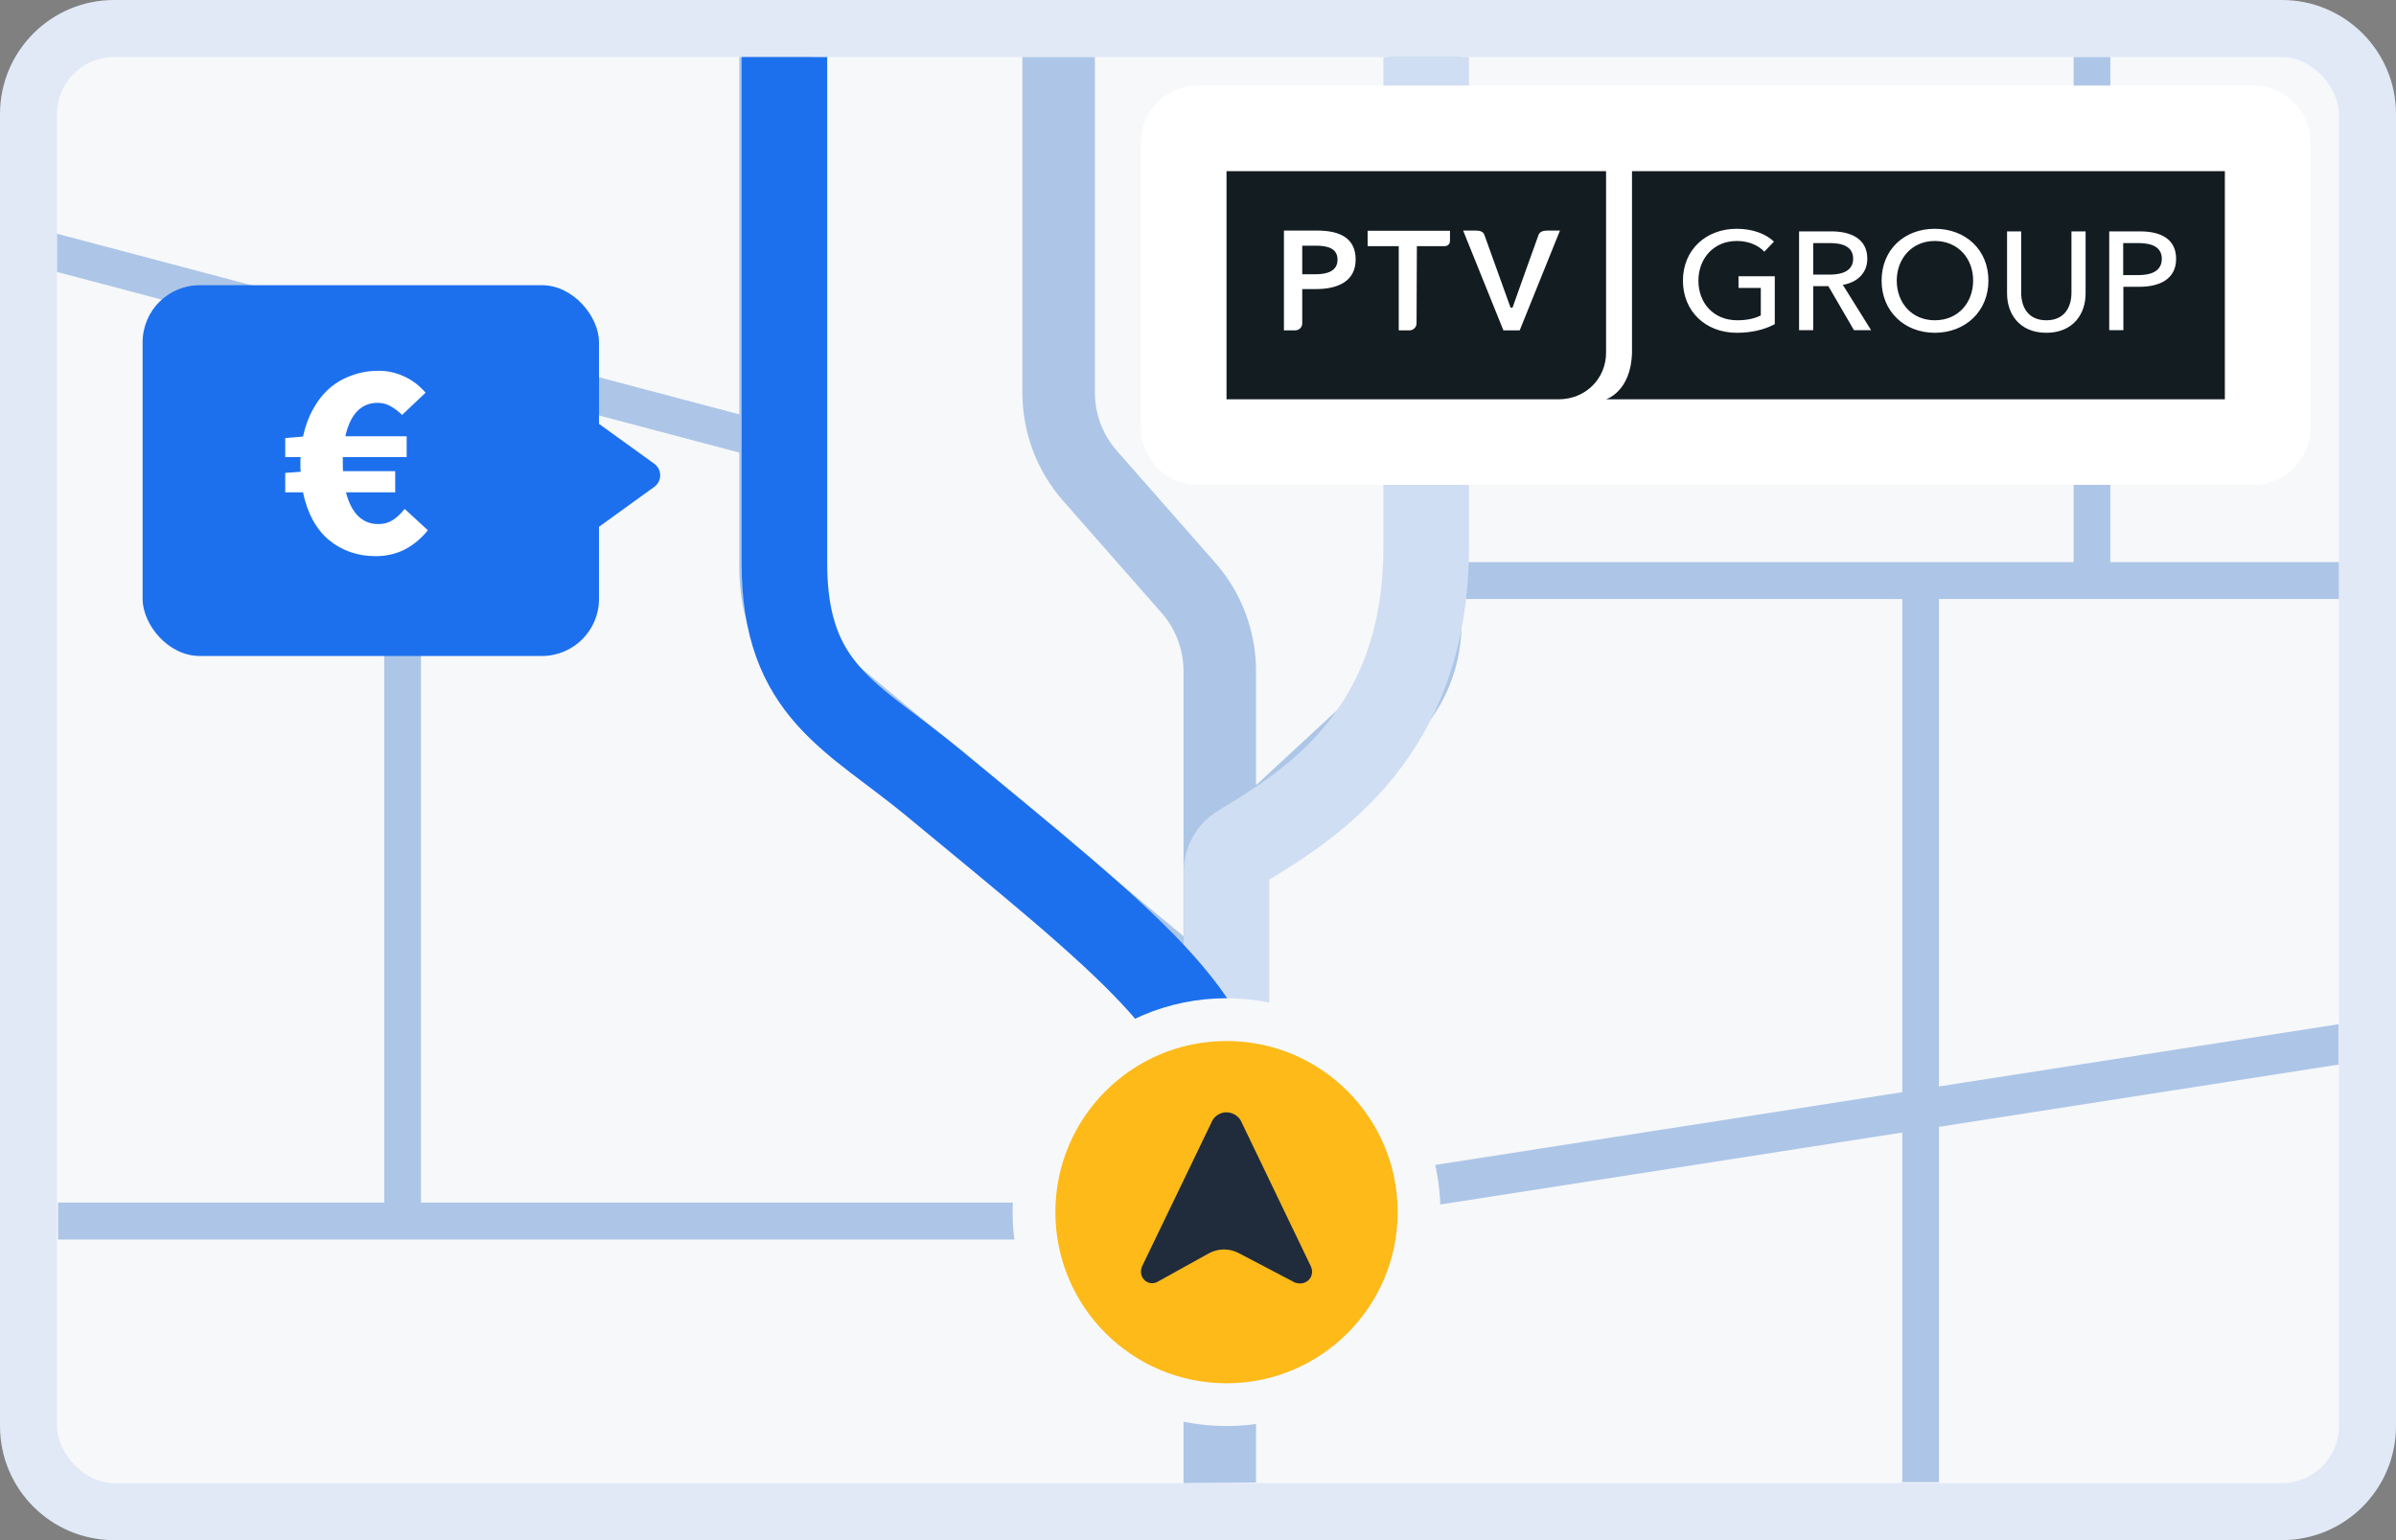
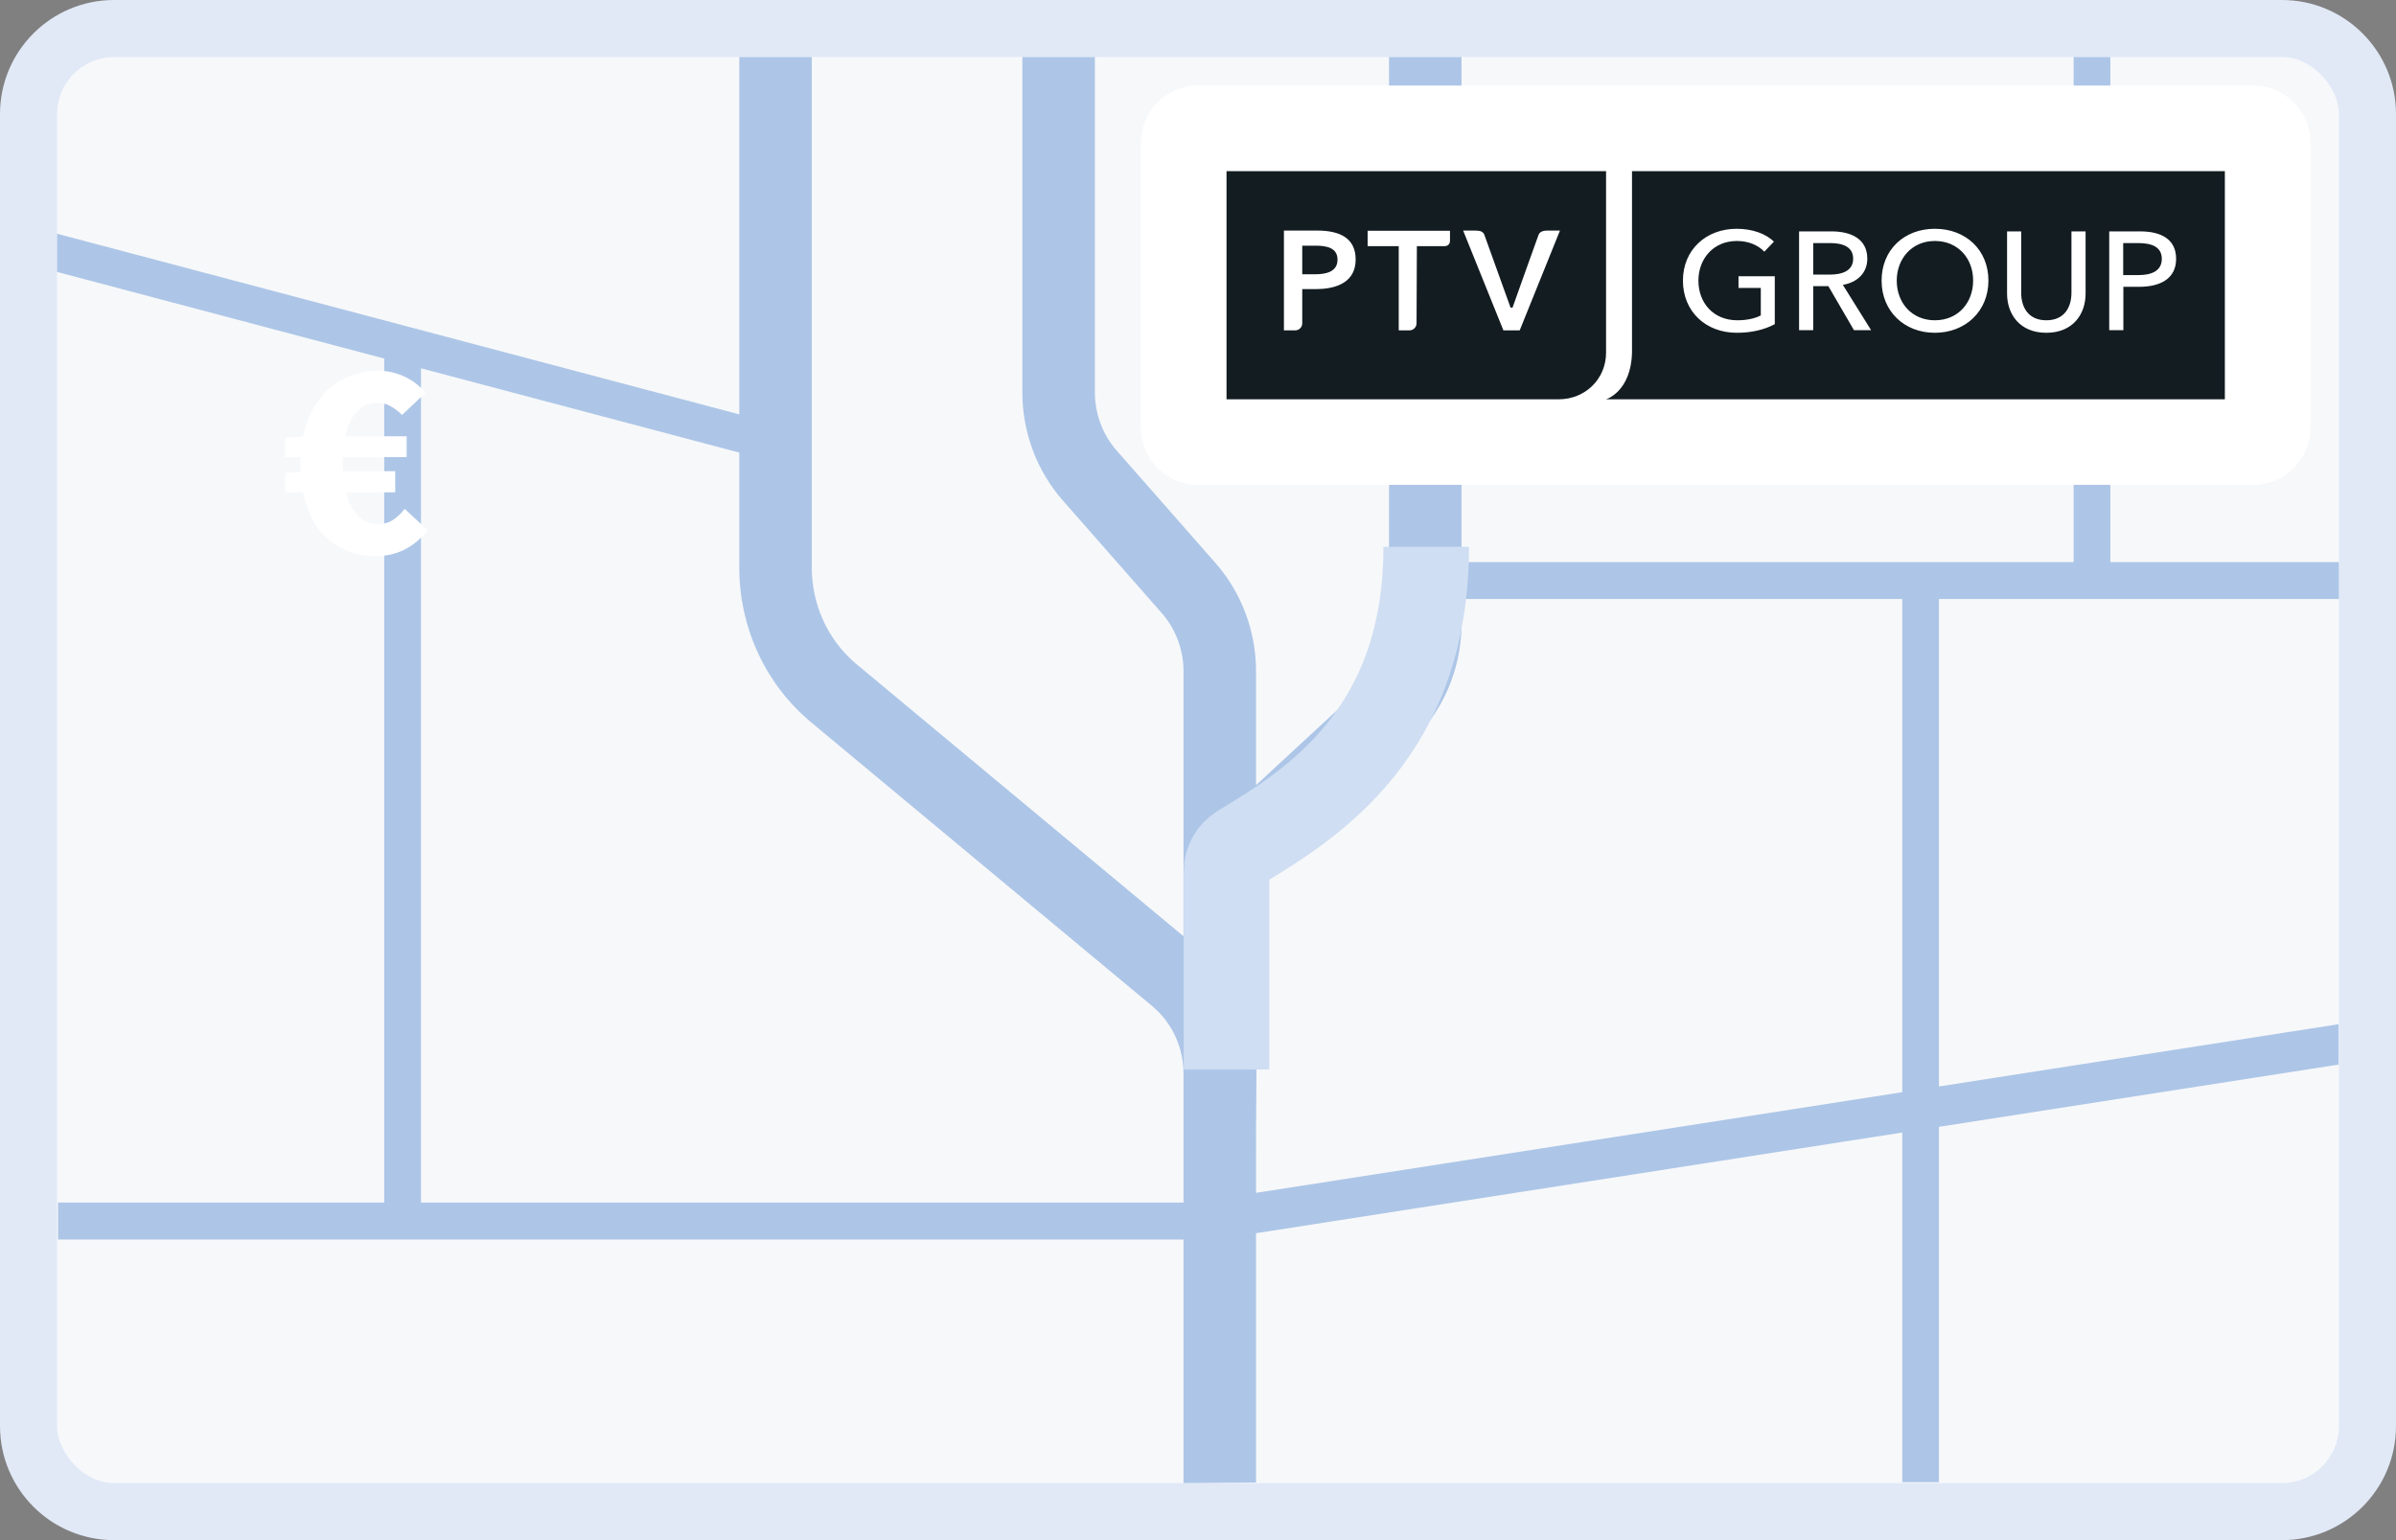
<svg xmlns="http://www.w3.org/2000/svg" width="168" height="108" viewBox="0 0 168 108" fill="none">
  <rect x="0" y="0" width="168" height="108" fill="#808080" stroke="none" />
  <path d="M0 8C0 3.582 3.582 0 8 0H160C164.418 0 168 3.582 168 8V100C168 104.418 164.418 108 160 108H8C3.582 108 0 104.418 0 100V8Z" fill="#E1E9F7" />
  <rect x="4" y="4" width="160" height="100" rx="4" fill="#F7F8FA" />
  <path fill-rule="evenodd" clip-rule="evenodd" d="M145.396 4V39.414H102.478V4H97.393V43.719C97.393 45.393 96.724 46.991 95.547 48.141L95.427 48.254L88.07 55.057V47.075C88.07 44.27 87.057 41.564 85.228 39.482L78.299 31.597C77.314 30.476 76.769 29.019 76.769 27.509V4H71.684V27.509C71.684 30.314 72.696 33.019 74.525 35.101L81.454 42.986C82.439 44.107 82.984 45.564 82.984 47.075V65.652L60.065 46.581L59.93 46.467C58.025 44.813 56.921 42.378 56.921 39.808V4H51.836V29.057L4 16.39V19.069L26.944 25.145L26.944 84.329H4.07V86.92H82.984C82.984 86.92 82.981 90.759 82.984 93.219C82.984 93.224 82.984 93.23 82.984 93.23L82.984 104L88.07 103.959L88.07 86.477L133.379 79.418V103.935H135.954V79.017L163.974 74.652V71.821L135.954 76.186V42.005H164V39.414H147.971V4H145.396ZM88.07 83.646L133.379 76.588V42.005H102.478V43.719L102.477 43.92C102.423 47.059 101.103 50.038 98.828 52.141L90.134 60.18L90.014 60.293C88.837 61.443 88.168 63.041 88.168 64.714L88.068 79.719C88.07 79.69 88.083 80.463 88.07 80.512L88.07 83.646ZM82.984 84.329V75.272C82.98 73.493 82.22 71.807 80.909 70.654L80.784 70.547L56.865 50.644C53.739 48.043 51.9 44.152 51.838 40.026L51.836 39.808V31.737L29.519 25.827L29.519 84.329H82.984Z" fill="#ADC6E7" />
-   <path d="M86 75.001V61.117C86 60.419 86.365 59.772 86.963 59.412C92.071 56.336 100 51.349 100 38.346C100 24.492 100 9.484 100 4" stroke="#CFDEF2" stroke-width="6" />
-   <path d="M55 4V39.501C55 48.512 59.839 50.255 65.425 54.873C79.142 66.21 86 71.442 86 79.001" stroke="#1D70ED" stroke-width="6" />
-   <circle cx="86" cy="85" r="13.5" fill="#FDBA19" stroke="#F7F8FA" stroke-width="3" />
-   <path d="M91.907 88.786C91.907 88.786 88.629 81.969 86.991 78.561C86.948 78.471 86.608 78.001 85.994 78C85.379 77.999 85.06 78.469 85.016 78.562C83.375 81.964 80.094 88.77 80.094 88.77C79.76 89.461 80.373 90.209 81.097 89.921L84.747 87.896C85.403 87.532 86.191 87.523 86.855 87.871L90.793 89.937C91.629 90.225 92.241 89.477 91.907 88.786Z" fill="#202C3C" />
-   <rect x="10" y="20" width="32" height="26" rx="4" fill="#1D70ED" />
+   <path d="M86 75.001V61.117C86 60.419 86.365 59.772 86.963 59.412C92.071 56.336 100 51.349 100 38.346" stroke="#CFDEF2" stroke-width="6" />
  <path d="M26.345 39C25.087 39 23.996 38.625 23.072 37.876C22.162 37.113 21.553 35.995 21.245 34.522H20V33.161L21.084 33.082C21.071 32.99 21.064 32.904 21.064 32.825C21.064 32.747 21.064 32.661 21.064 32.569C21.064 32.477 21.064 32.392 21.064 32.313C21.064 32.221 21.071 32.135 21.084 32.056H20V30.715L21.245 30.616C21.406 29.88 21.647 29.229 21.968 28.663C22.289 28.084 22.677 27.598 23.133 27.203C23.601 26.809 24.123 26.513 24.699 26.316C25.274 26.105 25.897 26 26.566 26C27.169 26 27.758 26.131 28.333 26.395C28.909 26.658 29.411 27.039 29.839 27.539L28.193 29.097C27.938 28.847 27.671 28.643 27.39 28.486C27.122 28.328 26.814 28.249 26.466 28.249C25.89 28.249 25.408 28.453 25.02 28.86C24.645 29.268 24.378 29.847 24.217 30.596H28.514V32.056H24.036V32.47C24.036 32.576 24.036 32.674 24.036 32.766C24.036 32.858 24.043 32.95 24.056 33.042H27.711V34.522H24.257C24.444 35.245 24.726 35.798 25.1 36.179C25.489 36.56 25.964 36.751 26.526 36.751C26.914 36.751 27.249 36.659 27.53 36.475C27.825 36.291 28.106 36.028 28.373 35.686L30 37.185C29.518 37.777 28.969 38.231 28.353 38.546C27.738 38.849 27.068 39 26.345 39Z" fill="white" />
-   <path d="M45.876 32.52C46.429 32.919 46.429 33.742 45.876 34.142L41 37.661L41 29L45.876 32.52Z" fill="#1D70ED" />
  <path d="M80 10C80 7.791 81.791 6 84 6H158C160.209 6 162 7.791 162 10V30C162 32.209 160.209 34 158 34H84C81.791 34 80 32.209 80 30V10Z" fill="white" />
  <path d="M156 12V28H112.611C112.611 28 114.361 27.476 114.431 24.729V12H156Z" fill="#131C21" />
  <path d="M112.612 24.729C112.612 26.564 111.165 28 109.287 28H86V12H112.612V24.729Z" fill="#131C21" />
  <path fill-rule="evenodd" clip-rule="evenodd" d="M121.782 16.898C122.599 16.898 123.287 17.194 123.707 17.65L124.384 16.943C123.812 16.396 122.89 16.043 121.77 16.043C119.624 16.043 118.002 17.513 118.002 19.678C118.002 21.821 119.577 23.336 121.782 23.336C122.82 23.336 123.707 23.12 124.442 22.732V19.371H121.899V20.191H123.462V22.117C123.054 22.334 122.482 22.459 121.817 22.459C120.125 22.459 119.087 21.228 119.087 19.678C119.087 18.163 120.125 16.898 121.782 16.898ZM128.28 19.257H127.137V17.046H128.35C129.202 17.046 129.937 17.308 129.937 18.14C129.937 18.972 129.214 19.257 128.28 19.257ZM127.137 23.154H126.145V16.225H128.409C129.774 16.225 130.929 16.738 130.929 18.14C130.929 19.154 130.217 19.804 129.214 19.975L131.197 23.154H129.995L128.199 20.066H127.137V23.154ZM132.994 19.678C132.994 18.163 134.032 16.898 135.665 16.898C137.322 16.898 138.36 18.163 138.349 19.678C138.349 21.228 137.299 22.459 135.665 22.459C134.044 22.459 132.994 21.228 132.994 19.678ZM135.665 23.336C133.519 23.336 131.932 21.821 131.932 19.678C131.932 17.513 133.519 16.043 135.665 16.043C137.824 16.043 139.422 17.513 139.422 19.678C139.422 21.809 137.824 23.336 135.665 23.336ZM140.729 16.225V20.59C140.729 22.015 141.604 23.336 143.482 23.336C145.36 23.336 146.235 22.015 146.235 20.59V16.225H145.244V20.533C145.244 21.479 144.8 22.459 143.482 22.459C142.164 22.459 141.72 21.479 141.72 20.533V16.225H140.729ZM149.934 19.291C150.902 19.291 151.579 18.972 151.579 18.151C151.579 17.319 150.879 17.046 149.945 17.046H148.872V19.291H149.934ZM150.05 16.225H147.892V23.154H148.884V20.111H150.004C151.474 20.111 152.582 19.541 152.582 18.151C152.582 16.806 151.579 16.225 150.05 16.225ZM107.864 16.51C107.945 16.259 108.155 16.168 108.529 16.168H109.38L106.557 23.166H105.414L102.59 16.168H103.442C103.815 16.168 104.014 16.248 104.095 16.51L105.915 21.57H106.055C106.044 21.57 107.864 16.51 107.864 16.51ZM92.195 19.234H91.309V17.228H92.242C93.024 17.228 93.782 17.376 93.782 18.208C93.782 19.04 93.024 19.234 92.195 19.234ZM91.309 22.675C91.309 22.949 91.087 23.166 90.819 23.166H90.025V16.168H92.359C93.992 16.168 95.054 16.727 95.054 18.197C95.054 19.735 93.794 20.271 92.277 20.271H91.309V22.675ZM99.324 22.675L99.347 17.262H101.272C101.517 17.262 101.669 17.126 101.669 16.863V16.18H95.894V17.262H98.075V23.166H98.834C99.102 23.166 99.324 22.938 99.324 22.675Z" fill="white" />
</svg>